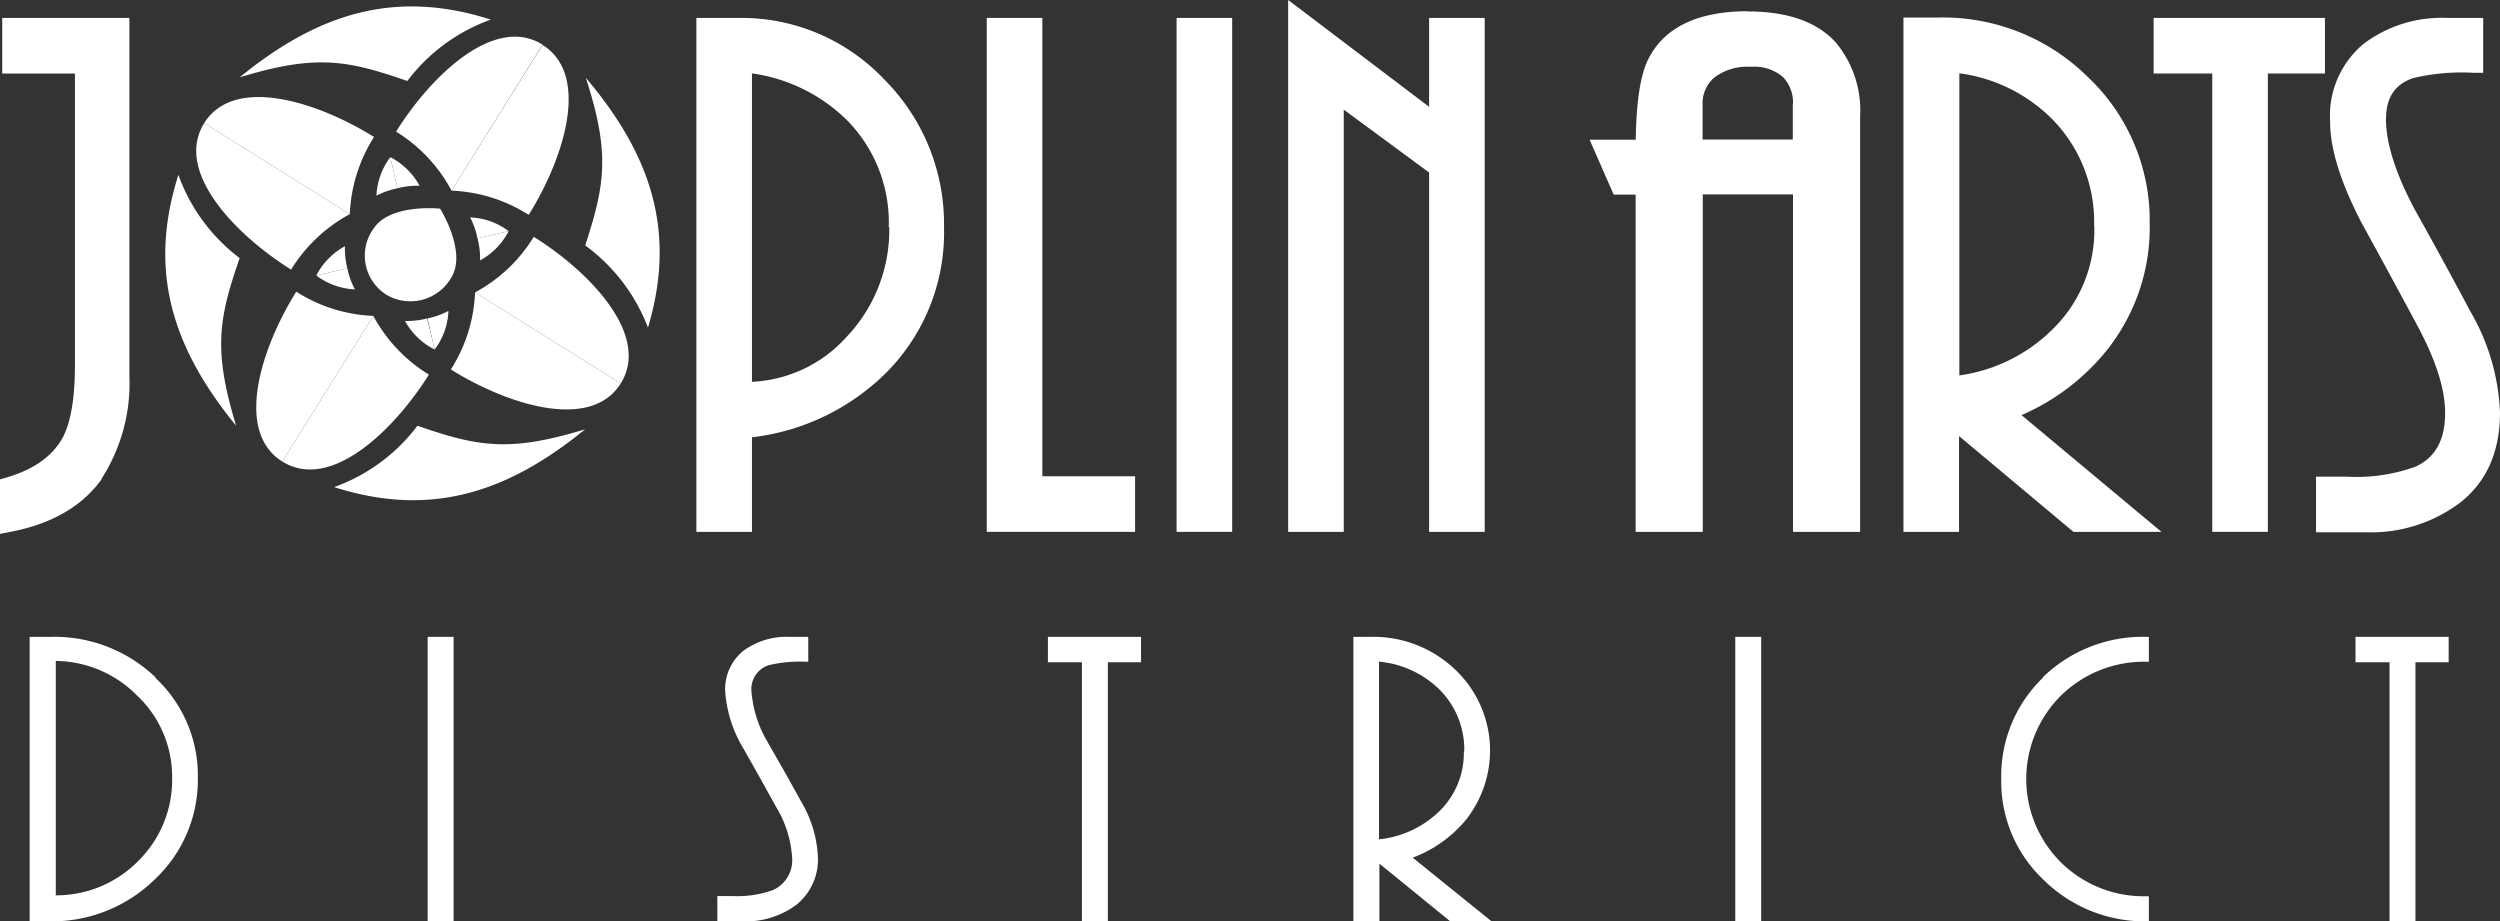
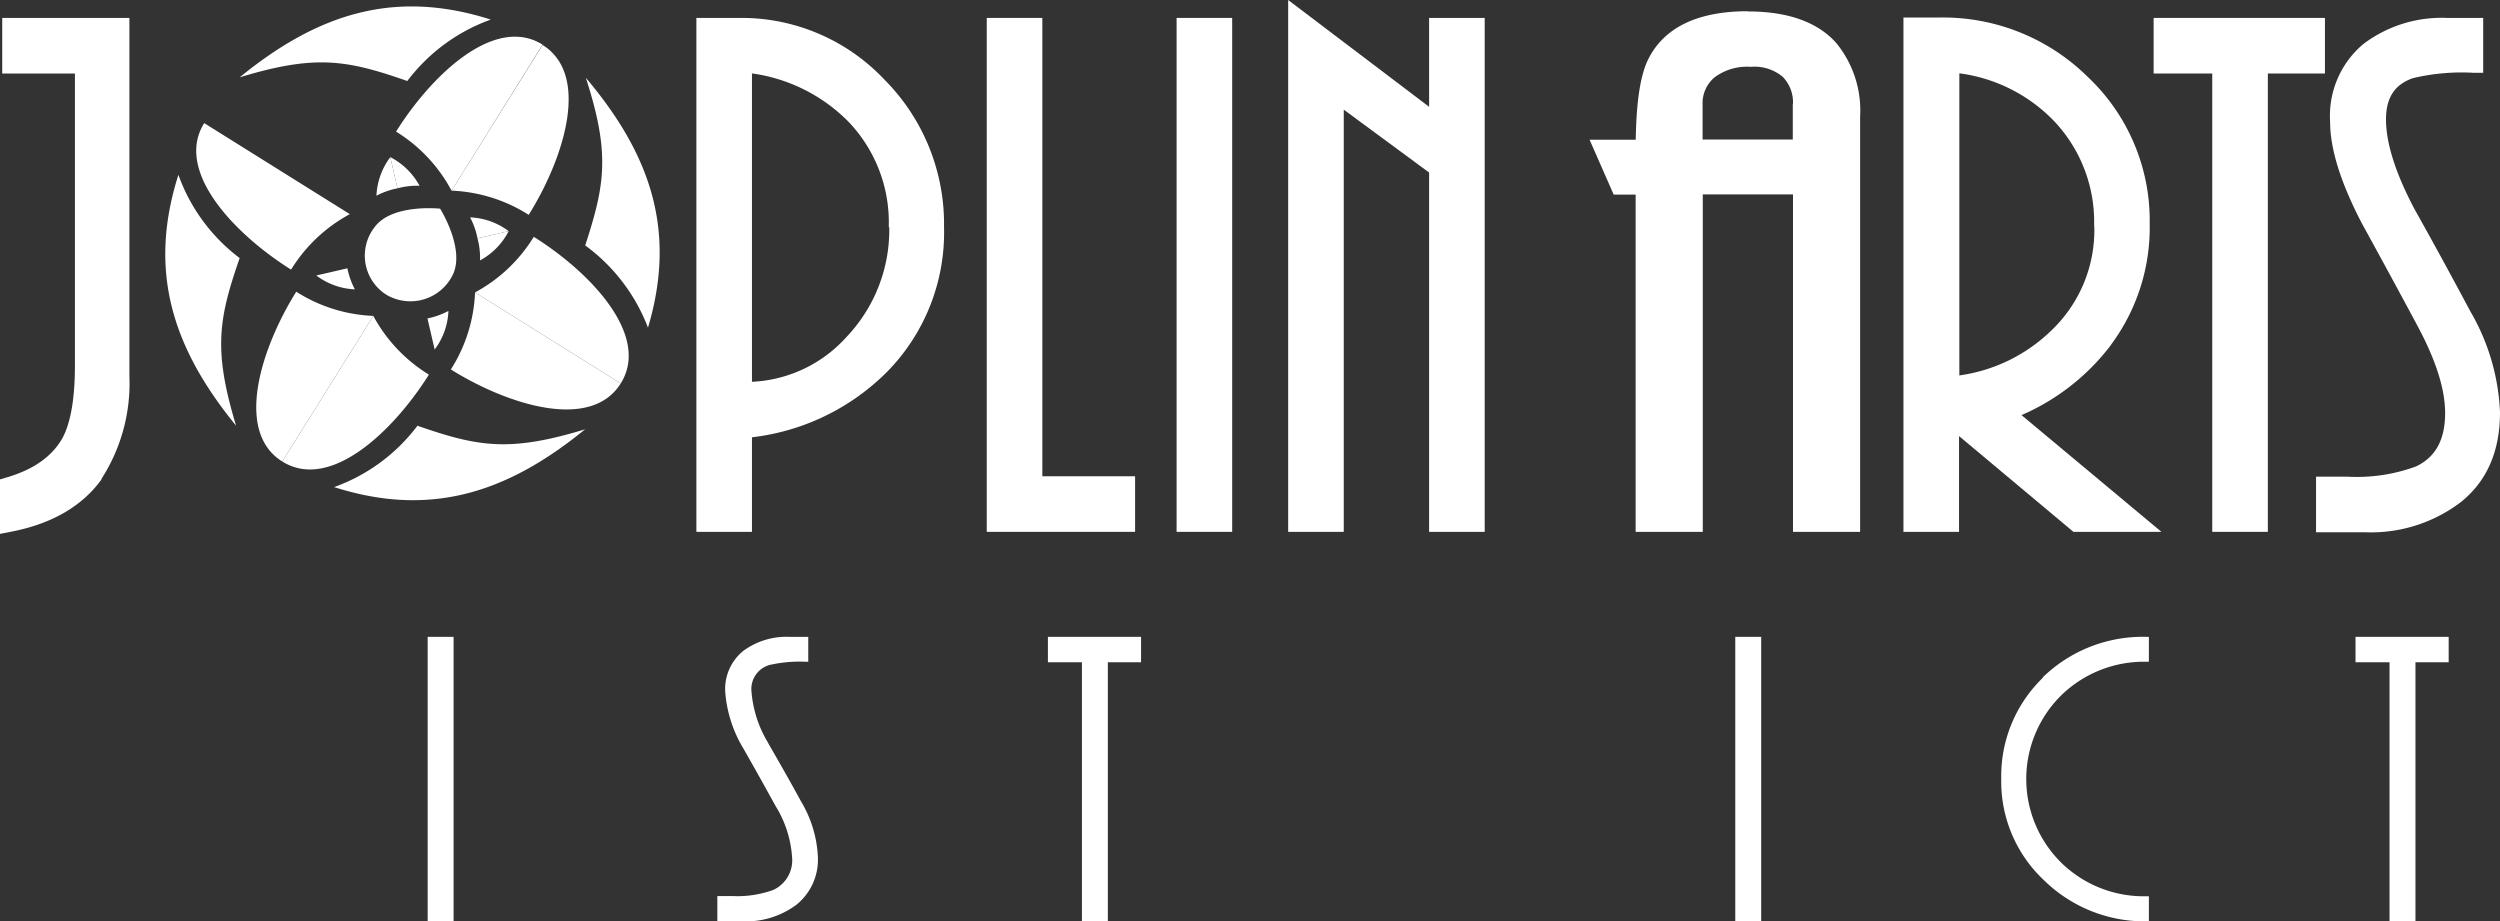
<svg xmlns="http://www.w3.org/2000/svg" id="Layer_1" data-name="Layer 1" viewBox="0 0 246.92 90.98">
  <rect x="0" y="0" width="246.92" height="90.98" fill="#333333" stroke="none" />
  <defs>
    <style>.cls-1{fill:none;}.cls-2{clip-path:url(#clip-path);}.cls-3{fill:#fff;}</style>
    <clipPath id="clip-path" transform="translate(0 0)">
      <rect class="cls-1" width="246.92" height="90.98" />
    </clipPath>
  </defs>
  <g class="cls-2">
    <path class="cls-3" d="M10,47.33a17.41,17.41,0,0,0,2.78-10.18V1.77H.22V7.26H7.4V36.12c0,3.2-.41,5.59-1.21,7.11-1,1.8-2.8,3.12-5.51,3.92l-.68.2v5.38l1.13-.22c4-.78,7-2.52,8.91-5.18" transform="translate(0 0)" />
    <path class="cls-3" d="M87.83,22.42a15.34,15.34,0,0,1-4.21,10.85,13.37,13.37,0,0,1-9.35,4.44V7.25A16.58,16.58,0,0,1,83.78,12a14.38,14.38,0,0,1,4,10.46M73,1.77H68.78V52.53h5.49V43.19a22.52,22.52,0,0,0,13.35-6.47,19.63,19.63,0,0,0,5.62-14.3A20.21,20.21,0,0,0,87.33,7.84,19.4,19.4,0,0,0,73,1.77" transform="translate(0 0)" />
  </g>
  <polygon class="cls-3" points="112.11 47.04 102.95 47.04 102.95 1.77 97.46 1.77 97.46 52.53 112.11 52.53 112.11 47.04" />
  <rect class="cls-3" x="116.21" y="1.77" width="5.49" height="50.76" />
  <polygon class="cls-3" points="127.23 0 127.23 52.53 132.72 52.53 132.72 10.83 141.15 17.04 141.15 52.53 146.64 52.53 146.64 1.77 141.15 1.77 141.15 10.55 127.23 0" />
  <g class="cls-2">
    <path class="cls-3" d="M177.07,10.26v3.52h-8.91V10.34a3.34,3.34,0,0,1,1.17-2.69,5.37,5.37,0,0,1,3.58-1.05,4.34,4.34,0,0,1,3.18,1,3.61,3.61,0,0,1,1,2.66m-4.45-9.15c-4.94,0-8.24,1.58-9.82,4.69-.79,1.54-1.2,4.16-1.26,8H157l2.38,5.42h2.17V52.53h6.63V19.2h8.91V52.53h6.63v-41a10.53,10.53,0,0,0-2.37-7.3c-1.85-2.06-4.78-3.1-8.71-3.1" transform="translate(0 0)" />
    <path class="cls-3" d="M206.85,22.35a13.66,13.66,0,0,1-4.19,10.24,16.22,16.22,0,0,1-9.14,4.49V7.24a15.86,15.86,0,0,1,9.31,4.67,14.47,14.47,0,0,1,4,10.44m1.64,11.74a19.4,19.4,0,0,0,3.85-12,19.49,19.49,0,0,0-6.07-14.45,20.35,20.35,0,0,0-14.66-5.91H188V52.53h5.49V43.07l11.3,9.46h8.69L199.66,41a22.1,22.1,0,0,0,8.83-6.92" transform="translate(0 0)" />
  </g>
  <polygon class="cls-3" points="229.63 1.77 212.71 1.77 212.71 7.26 218.5 7.26 218.5 52.53 223.99 52.53 223.99 7.26 229.63 7.26 229.63 1.77" />
  <g class="cls-2">
    <path class="cls-3" d="M244,30.77c-1.86-3.49-3.72-6.9-5.52-10.11-1.88-3.55-2.82-6.53-2.82-8.86,0-2.14.84-3.44,2.65-4.08a20.9,20.9,0,0,1,6-.53h.95V1.77h-3.59a12.82,12.82,0,0,0-8.21,2.55A9.24,9.24,0,0,0,230.14,12c0,2.67,1,5.95,3.13,10.05,1.83,3.33,3.69,6.75,5.52,10.17s2.71,6.25,2.71,8.57c0,2.65-.95,4.38-2.9,5.29a17,17,0,0,1-6.77,1h-3.08v5.49h4.84a14.65,14.65,0,0,0,9.49-3c2.55-2.06,3.84-5,3.84-8.84A21.47,21.47,0,0,0,244,30.77" transform="translate(0 0)" />
-     <path class="cls-3" d="M17,76.8a11.24,11.24,0,0,1-3.38,8.27,11.33,11.33,0,0,1-8.11,3.36V65.28a11.43,11.43,0,0,1,8,3.39A11,11,0,0,1,17,76.8m-1.64-9.9A14.45,14.45,0,0,0,5,62.9H2.93V91H4.87a14.53,14.53,0,0,0,10.39-4.12,13.46,13.46,0,0,0,4.28-10,13.21,13.21,0,0,0-4.2-9.94" transform="translate(0 0)" />
  </g>
  <rect class="cls-3" x="42.24" y="62.9" width="2.56" height="28.08" />
  <g class="cls-2">
    <path class="cls-3" d="M75.89,73.41a11.5,11.5,0,0,1-1.67-5.14A2.46,2.46,0,0,1,76,65.68a13.36,13.36,0,0,1,3.59-.32h.24V62.9H78a7.22,7.22,0,0,0-4.58,1.38,4.85,4.85,0,0,0-1.79,4.07,12.67,12.67,0,0,0,1.77,5.54c1.06,1.85,2.14,3.79,3.22,5.75a10.9,10.9,0,0,1,1.61,5,3.22,3.22,0,0,1-1.86,3.26,10.45,10.45,0,0,1-4.08.6H70.85V91h2.49a8.36,8.36,0,0,0,5.32-1.64,5.72,5.72,0,0,0,2.12-4.76,11.74,11.74,0,0,0-1.67-5.46c-1.09-2-2.17-3.89-3.22-5.71" transform="translate(0 0)" />
  </g>
  <polygon class="cls-3" points="103.5 62.9 103.5 65.41 106.86 65.41 106.86 90.98 109.42 90.98 109.42 65.41 112.7 65.41 112.7 62.9 103.5 62.9" />
  <g class="cls-2">
-     <path class="cls-3" d="M144.58,74.23a8,8,0,0,1-2.53,6,10,10,0,0,1-5.85,2.67V65.35a9.77,9.77,0,0,1,6,2.78,8.35,8.35,0,0,1,2.42,6.1m.38,6.46a11,11,0,0,0-1.26-14.54,11.67,11.67,0,0,0-8.3-3.25h-1.77V91h2.57v-5.7l7,5.7h4.08l-7.79-6.29a12.58,12.58,0,0,0,5.47-4" transform="translate(0 0)" />
-   </g>
+     </g>
  <rect class="cls-3" x="171.39" y="62.9" width="2.56" height="28.08" />
  <g class="cls-2">
    <path class="cls-3" d="M201.79,66.92a13.51,13.51,0,0,0-4.13,10,13.34,13.34,0,0,0,4.2,10A14.21,14.21,0,0,0,212,91h.24V88.52H212a11.64,11.64,0,0,1-8.43-3.33,11.61,11.61,0,0,1,0-16.5A11.71,11.71,0,0,1,212,65.36h.24V62.9H212a14.18,14.18,0,0,0-10.24,4" transform="translate(0 0)" />
  </g>
  <polygon class="cls-3" points="232.65 62.9 232.65 65.41 236.01 65.41 236.01 90.98 238.57 90.98 238.57 65.41 241.85 65.41 241.85 62.9 232.65 62.9" />
  <g class="cls-2">
    <path class="cls-3" d="M33,48.11c9.41,3,17,.65,24.79-5.71-7.51,2.29-10.59,1.72-16.56-.35A17.82,17.82,0,0,1,33,48.11" transform="translate(0 0)" />
    <path class="cls-3" d="M36.87,31.2A15.37,15.37,0,0,0,42.36,37c-3.43,5.48-9.7,11.57-14.48,8.58" transform="translate(0 0)" />
    <path class="cls-3" d="M36.87,31.2a15.26,15.26,0,0,1-7.61-2.39C25.83,34.3,23.1,42.6,27.88,45.58" transform="translate(0 0)" />
-     <path class="cls-3" d="M31.24,27.21a6.87,6.87,0,0,1,2.83-2.89,7.46,7.46,0,0,0,.24,2.18" transform="translate(0 0)" />
    <path class="cls-3" d="M31.24,27.21a6.82,6.82,0,0,0,3.81,1.37,7.7,7.7,0,0,1-.74-2.08" transform="translate(0 0)" />
    <path class="cls-3" d="M17.62,17.27c-3,9.41-.66,17,5.7,24.78-2.28-7.51-1.72-10.58.35-16.56a17.84,17.84,0,0,1-6.05-8.22" transform="translate(0 0)" />
    <path class="cls-3" d="M34.55,21.15a15.37,15.37,0,0,0-5.8,5.48c-5.48-3.43-11.57-9.69-8.58-14.47" transform="translate(0 0)" />
-     <path class="cls-3" d="M34.55,21.15a15.35,15.35,0,0,1,2.39-7.62c-5.49-3.43-13.79-6.15-16.77-1.37" transform="translate(0 0)" />
    <path class="cls-3" d="M38.55,15.52a6.87,6.87,0,0,1,2.89,2.83,7.31,7.31,0,0,0-2.18.25" transform="translate(0 0)" />
    <path class="cls-3" d="M38.55,15.52a6.85,6.85,0,0,0-1.37,3.81,7.52,7.52,0,0,1,2.08-.73" transform="translate(0 0)" />
    <path class="cls-3" d="M48.46,1.93c-9.41-3-17-.65-24.79,5.71C31.18,5.35,34.26,5.92,40.23,8a17.87,17.87,0,0,1,8.23-6.06" transform="translate(0 0)" />
    <path class="cls-3" d="M44.6,18.83A15.29,15.29,0,0,0,39.12,13c3.43-5.49,9.69-11.57,14.47-8.59" transform="translate(0 0)" />
    <path class="cls-3" d="M44.6,18.83a15.35,15.35,0,0,1,7.62,2.39c3.43-5.49,6.15-13.79,1.37-16.78" transform="translate(0 0)" />
    <path class="cls-3" d="M50.24,22.83a6.81,6.81,0,0,1-2.83,2.89,7.31,7.31,0,0,0-.25-2.18" transform="translate(0 0)" />
    <path class="cls-3" d="M50.24,22.83a6.76,6.76,0,0,0-3.81-1.36,7.34,7.34,0,0,1,.73,2.07" transform="translate(0 0)" />
    <path class="cls-3" d="M64,32.36c2.82-9.46.35-17-6.14-24.68,2.42,7.47,1.9,10.55-.06,16.56A18,18,0,0,1,64,32.36" transform="translate(0 0)" />
    <path class="cls-3" d="M46.92,28.88a15.29,15.29,0,0,0,5.8-5.49c5.49,3.43,11.57,9.7,8.59,14.48" transform="translate(0 0)" />
    <path class="cls-3" d="M46.92,28.88a15.26,15.26,0,0,1-2.39,7.61c5.49,3.43,13.79,6.16,16.78,1.38" transform="translate(0 0)" />
-     <path class="cls-3" d="M42.93,34.52A6.79,6.79,0,0,1,40,31.7a7.77,7.77,0,0,0,2.18-.25" transform="translate(0 0)" />
    <path class="cls-3" d="M42.93,34.52a6.74,6.74,0,0,0,1.36-3.81,7.51,7.51,0,0,1-2.07.74" transform="translate(0 0)" />
    <path class="cls-3" d="M43.47,20.61s-4.78-.52-6.49,1.85a4.57,4.57,0,0,0,1.18,6.65,4.66,4.66,0,0,0,6.5-1.85c1.38-2.57-1.19-6.65-1.19-6.65" transform="translate(0 0)" />
  </g>
</svg>